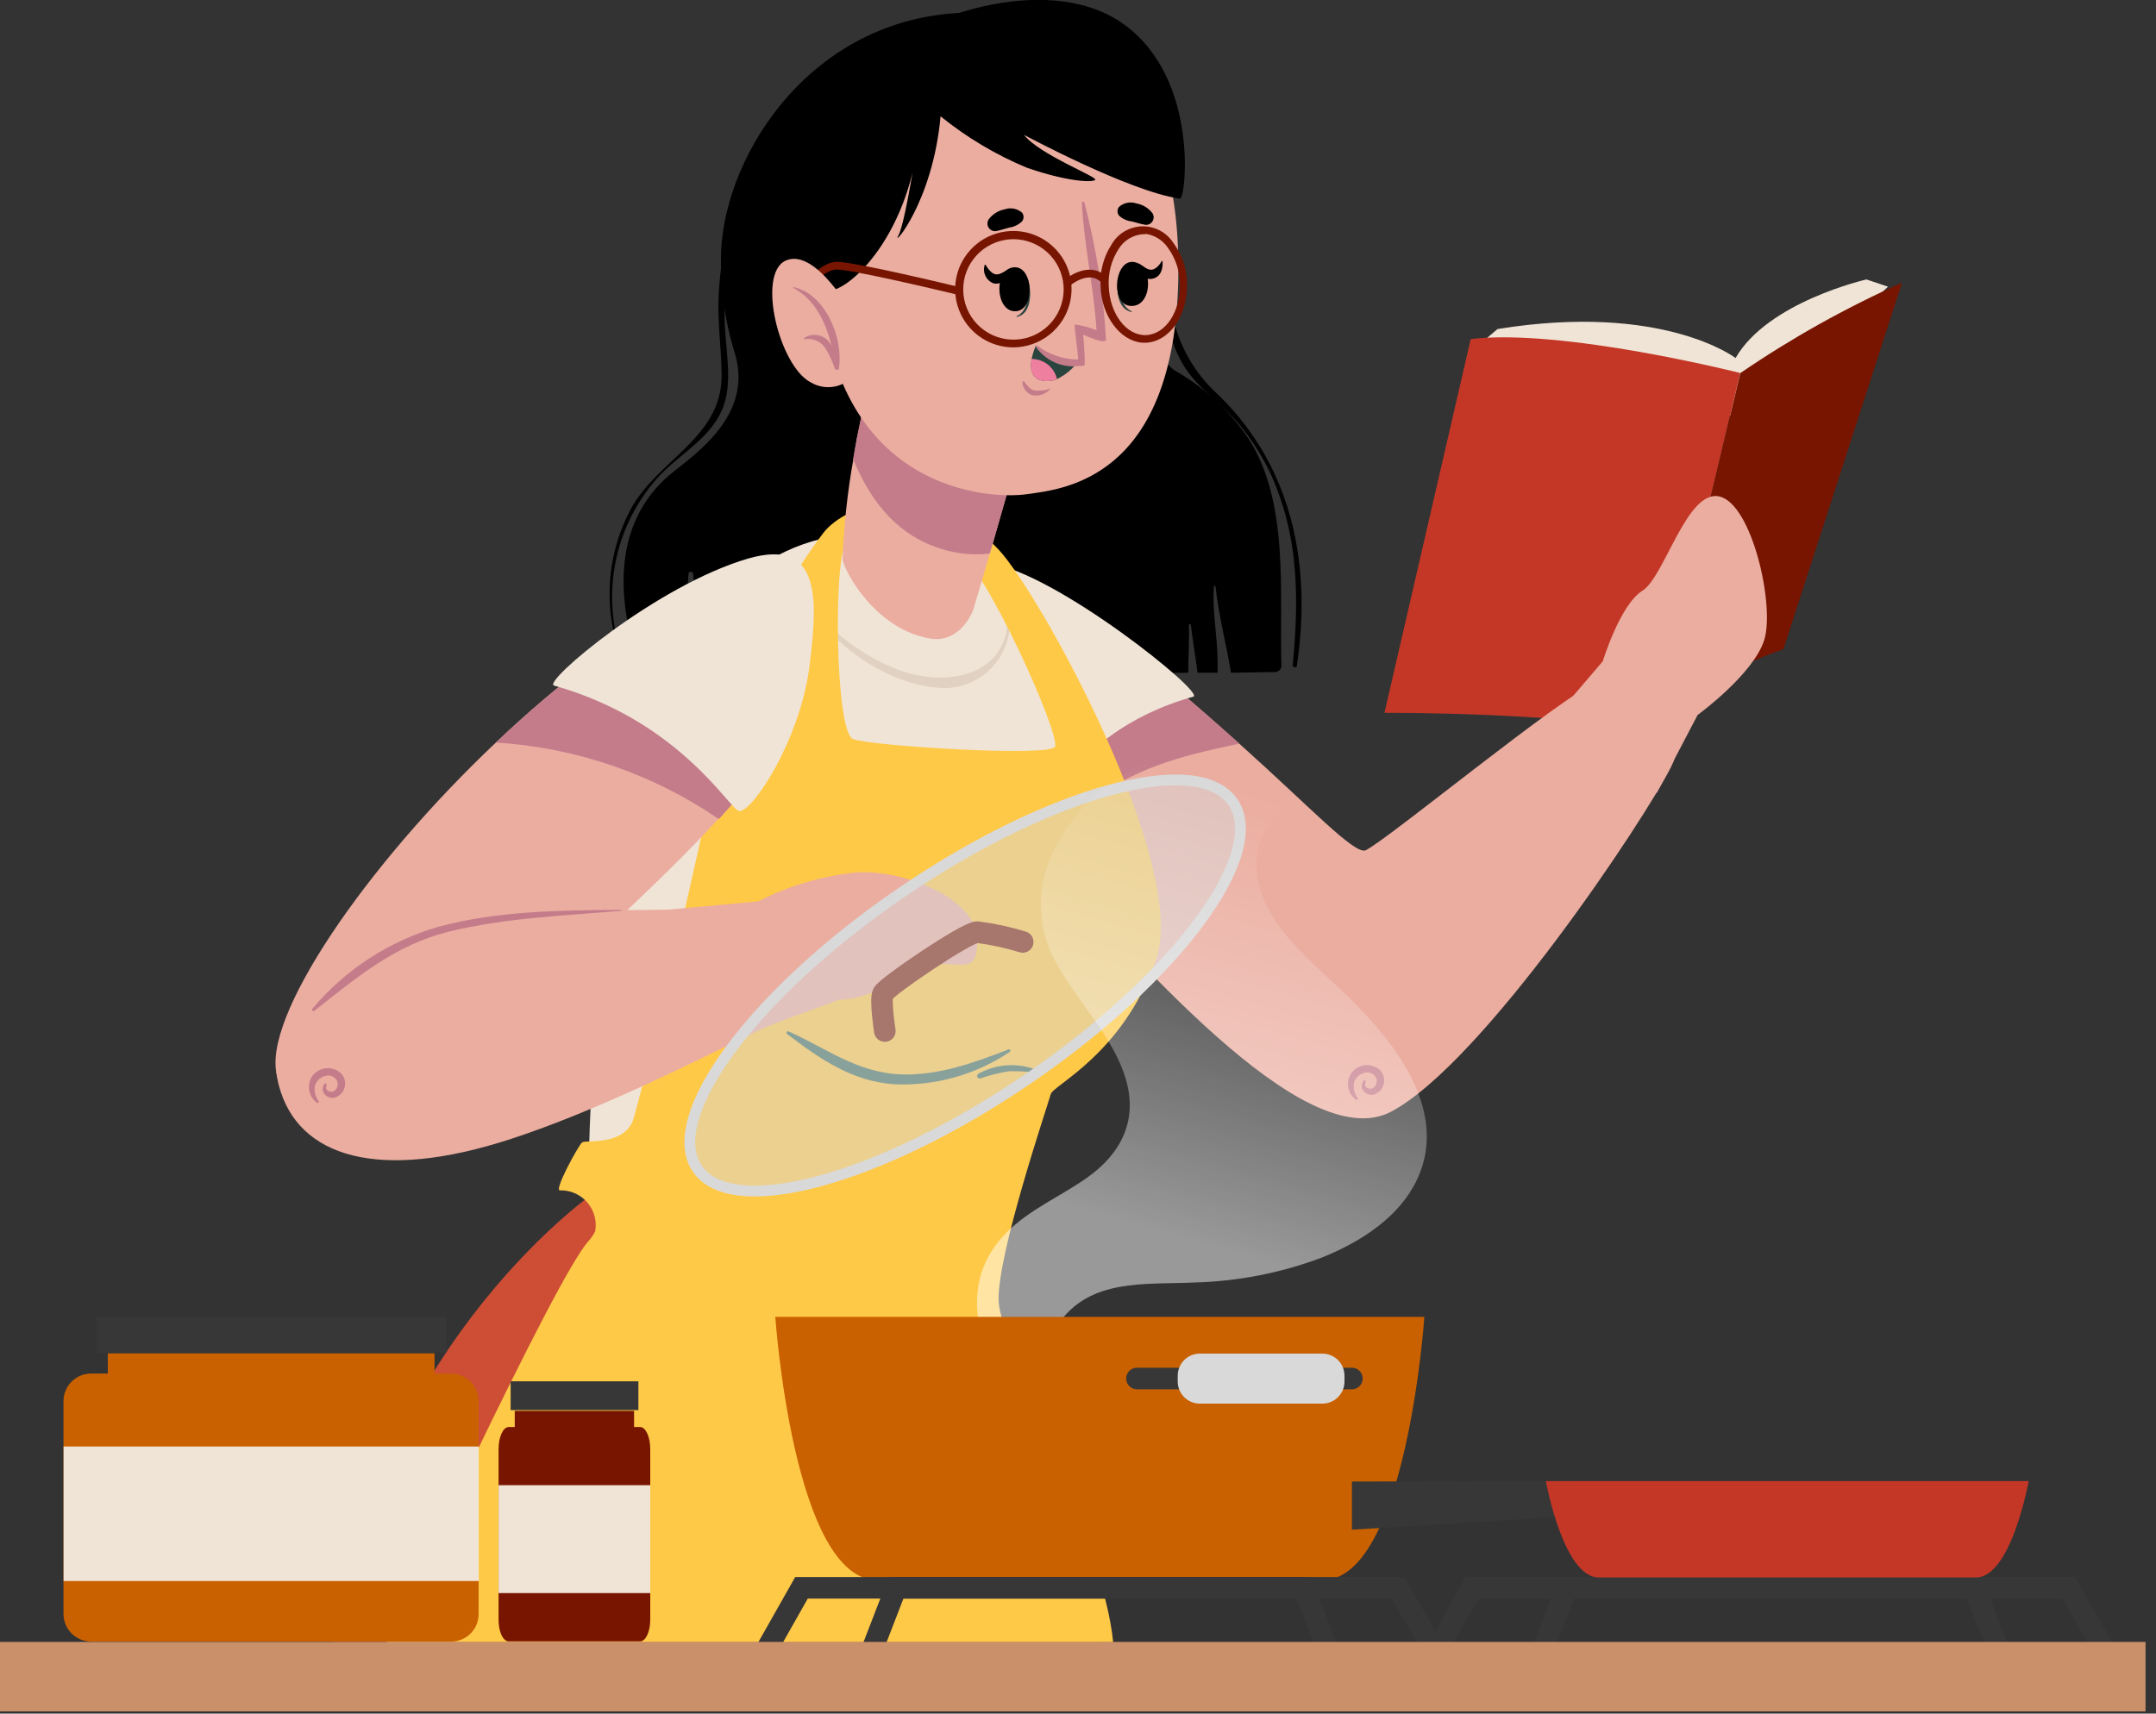
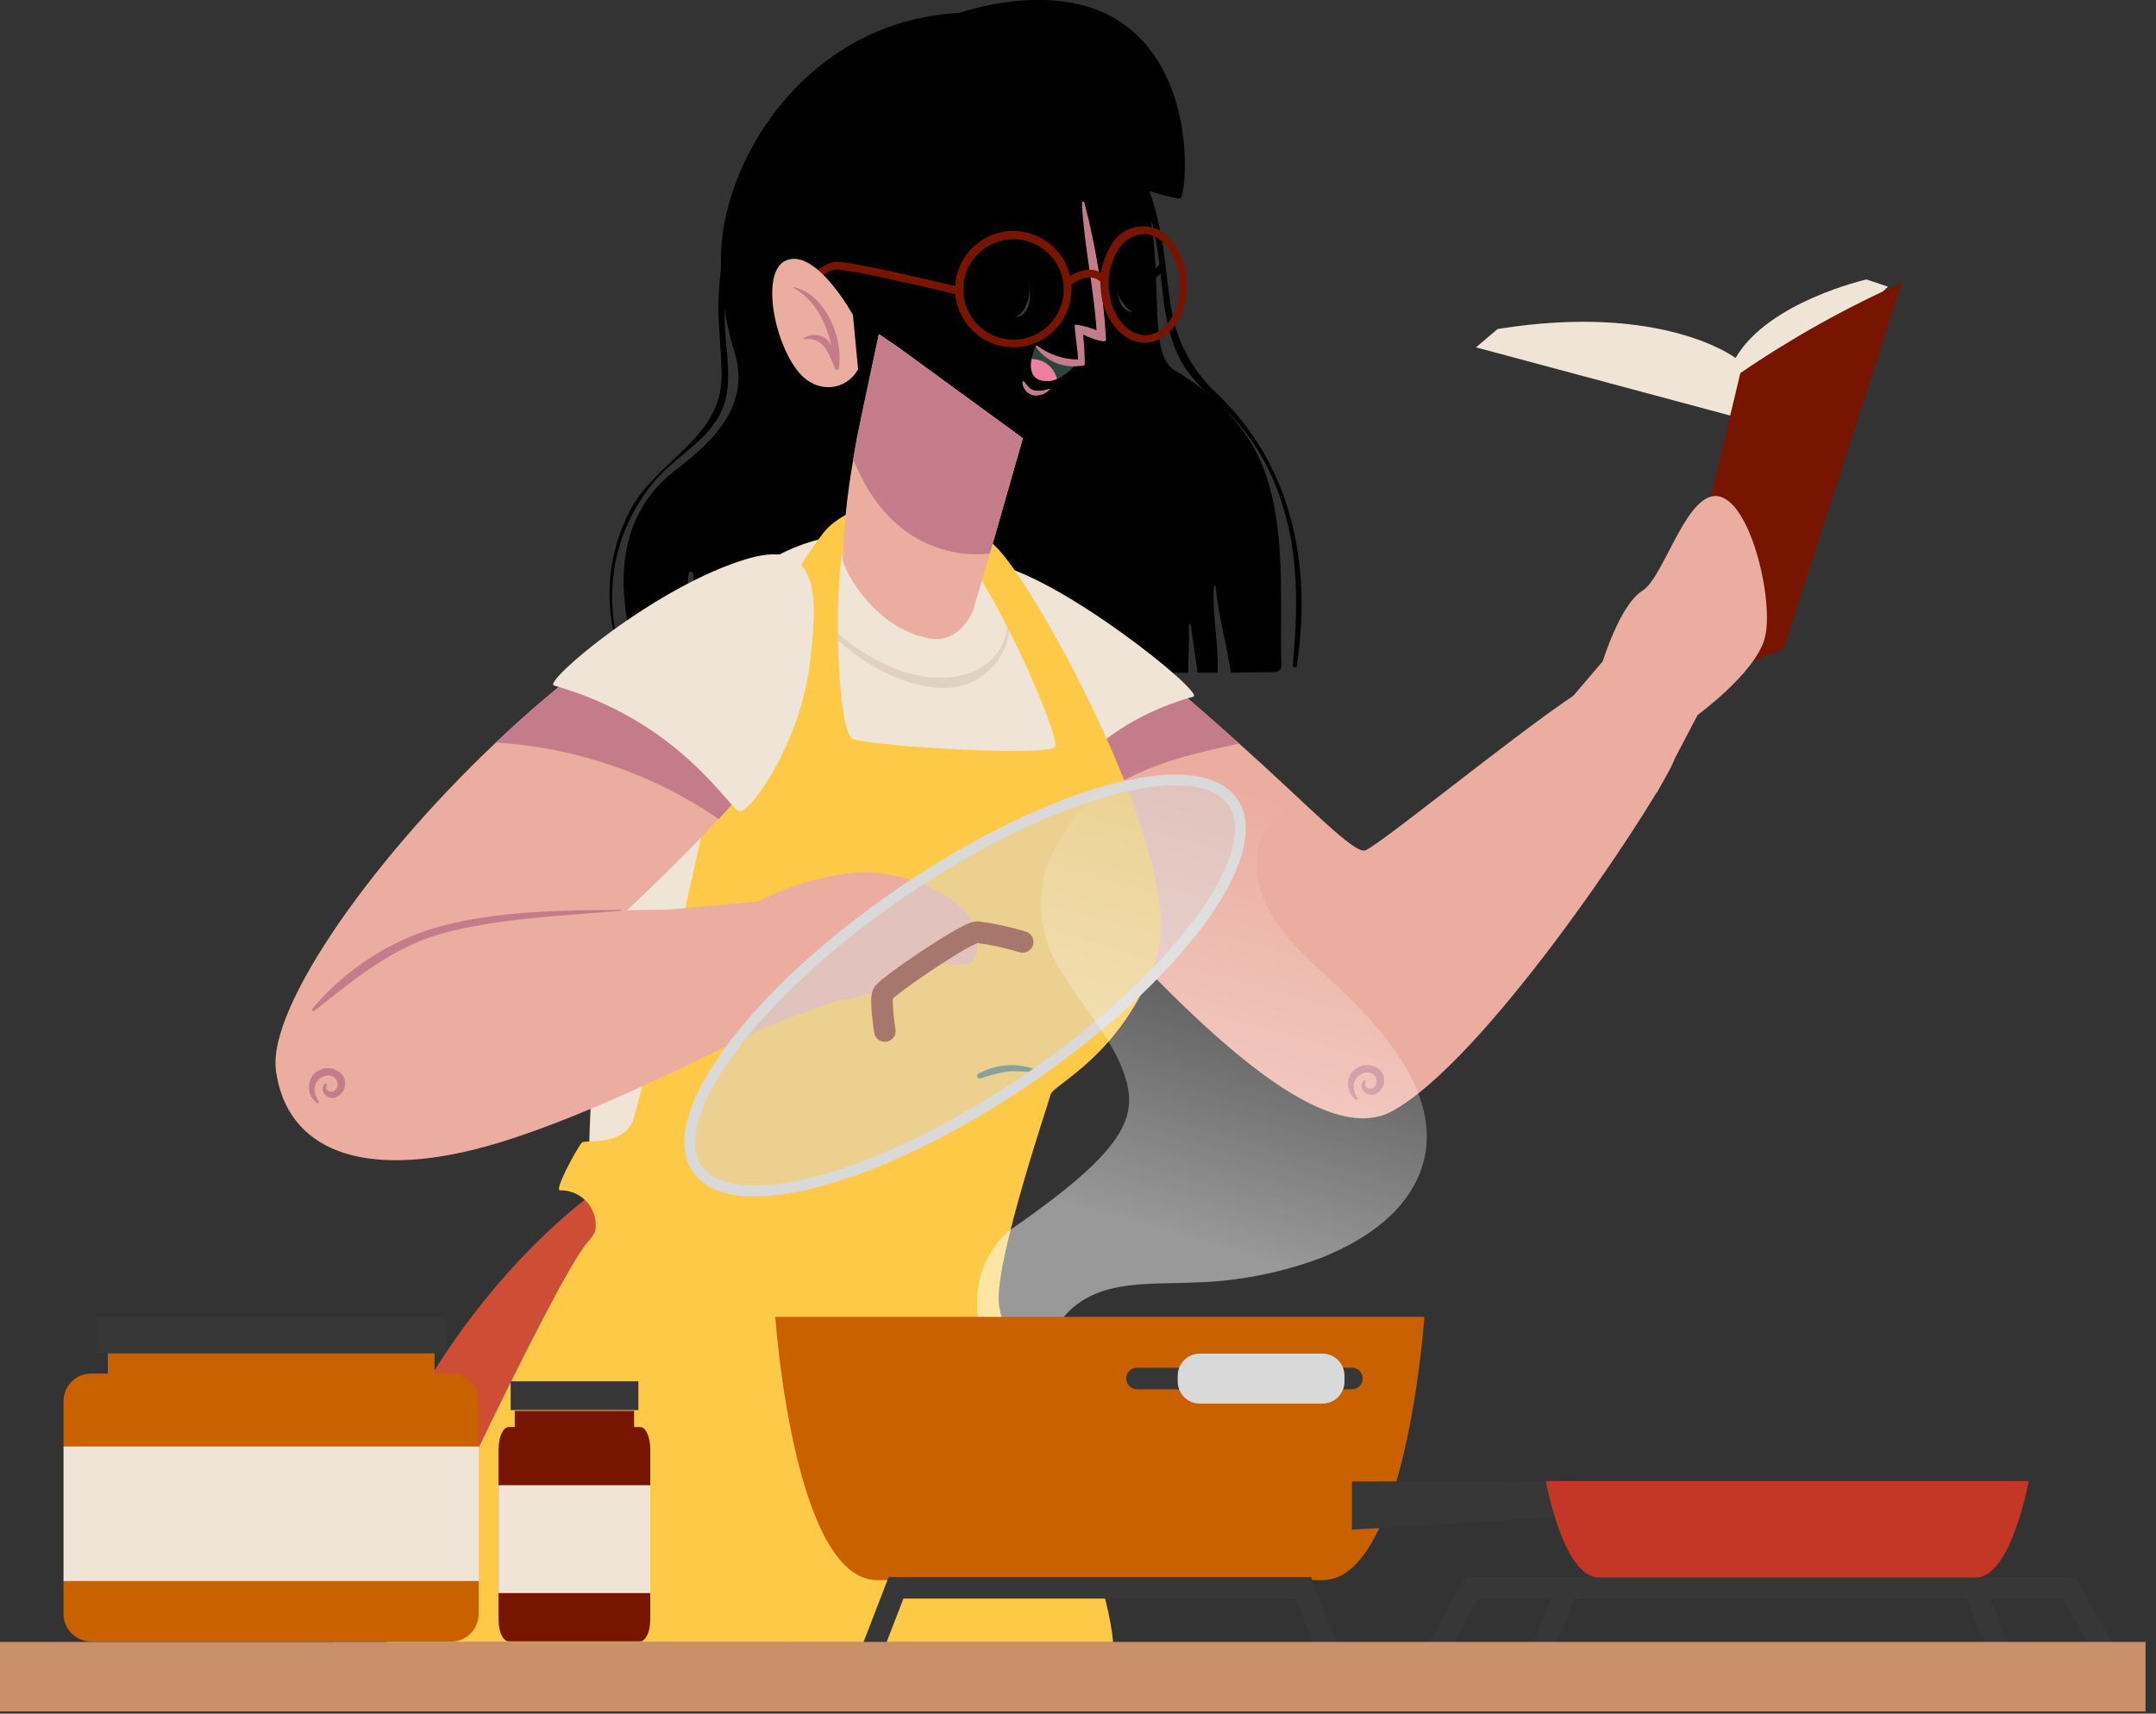
<svg xmlns="http://www.w3.org/2000/svg" width="200" height="159" viewBox="0 0 200 159" fill="none">
  <rect x="0" y="0" width="200" height="159" fill="#333333" stroke="none" />
  <g clip-path="url(#clip0_244_895)">
    <path d="M59.29 61.74C59.334 61.87 59.417 61.983 59.528 62.064C59.639 62.145 59.773 62.189 59.91 62.19L64 62.26C63.665 59.271 63.622 56.257 63.87 53.26C63.87 53.204 63.892 53.151 63.932 53.112C63.971 53.072 64.024 53.05 64.08 53.05C64.136 53.05 64.189 53.072 64.228 53.112C64.268 53.151 64.29 53.204 64.29 53.26C64.615 56.311 65.187 59.331 66 62.29H67.09C66.929 60.762 66.849 59.227 66.85 57.69C66.85 57.4 67.04 57.41 67.08 57.69C67.285 59.252 67.592 60.798 68 62.32L74.93 62.41C74.51 59.59 74.28 56.72 74.09 53.94C74.09 53.65 74.27 53.65 74.31 53.94C74.659 56.795 75.18 59.627 75.87 62.42C87.32 62.55 98.79 62.59 110.23 62.42C110.23 60.94 110.33 59.42 110.29 58C110.29 57.87 110.46 57.88 110.47 58C110.64 59.45 110.9 60.94 111.09 62.42C111.71 62.42 112.33 62.42 112.95 62.42C112.95 62.1 112.95 61.78 112.95 61.42C112.95 59.05 112.43 56.76 112.61 54.42C112.61 54.33 112.75 54.33 112.76 54.42C113.05 57.16 113.76 59.75 114.19 62.42L118.27 62.36C118.426 62.36 118.575 62.3 118.687 62.191C118.799 62.083 118.865 61.936 118.87 61.78C118.66 55.09 119.66 46.55 115.74 40.58C113.976 38.03 111.662 35.908 108.97 34.37C104.86 31.82 111.47 16.9 98.72 4.65C96.44 2.44 93.396 1.193 90.22 1.17C75.62 1.17 67.22 14.11 66.89 23.44C66.797 26.617 67.233 29.787 68.18 32.82C70.04 39.07 63.47 42.73 61.67 44.46C56.75 49.09 57.31 56 59.29 61.74Z" fill="black" />
    <path d="M58.49 47.28C60.94 42.69 66.86 40.7 66.94 34.96C66.94 32.4 66.53 29.88 66.67 27.31C66.794 24.999 67.156 22.707 67.75 20.47C69.05 15.777 71.338 11.417 74.46 7.68C74.46 7.68 74.46 7.68 74.46 7.68C71.273 11.867 69.065 16.716 68 21.87C67.46 24.363 67.199 26.909 67.22 29.46C67.22 31.81 67.81 34.27 67.4 36.61C66.76 40.18 63.58 41.68 61.28 44.03C59.407 46.025 58.056 48.452 57.348 51.095C56.639 53.739 56.596 56.516 57.22 59.18C57.225 59.194 57.226 59.208 57.224 59.222C57.222 59.236 57.217 59.25 57.208 59.262C57.2 59.273 57.189 59.283 57.176 59.29C57.163 59.296 57.149 59.3 57.135 59.3C57.121 59.3 57.106 59.296 57.094 59.29C57.081 59.283 57.07 59.273 57.062 59.262C57.053 59.25 57.048 59.236 57.046 59.222C57.044 59.208 57.045 59.194 57.05 59.18C56.041 55.172 56.554 50.932 58.49 47.28V47.28Z" fill="black" />
    <path d="M102.29 9.46C105.089 13.188 106.963 17.527 107.76 22.12C108.19 24.47 108.28 26.87 108.76 29.21C109.342 32.071 110.829 34.669 113 36.62C119.9 43.31 121.7 52.47 120.3 61.78C120.3 61.99 119.9 61.94 119.92 61.73C120.42 56.45 120.51 51.14 118.71 46.07C117.824 43.463 116.43 41.056 114.61 38.99C113.19 37.42 111.4 36.19 110.16 34.45C107.97 31.38 107.95 27.45 107.48 23.88C106.752 18.768 104.975 13.862 102.26 9.47C102.26 9.47 102.28 9.44 102.29 9.46Z" fill="black" />
    <path d="M175.14 26.6L173.14 25.93C173.14 25.93 164 28 161 33.22C161 33.22 154.27 28.05 138.92 30.53L136.92 32.23L161.92 38.94L175.14 26.6Z" fill="#F0E4D6" />
-     <path d="M153.58 67.54L161.43 34.61C161.43 34.61 144.94 30.44 136.43 31.46L128.43 66.14C136.833 66.143 145.229 66.61 153.58 67.54V67.54Z" fill="#C43726" />
    <path d="M153.58 67.54C153.58 67.54 157.43 63.01 165.44 60.23L176.44 26.23C171.197 28.569 166.177 31.377 161.44 34.62L153.58 67.54Z" fill="#771501" />
    <path d="M95.05 77.88C95.49 78.33 95.97 78.88 96.48 79.38C104.86 88.15 120.9 107.46 129.05 103.15C137.62 98.6 152.75 75.77 155.05 71.09C157.35 66.41 151.74 61.73 148.24 63.21C144.74 64.69 128.92 77.76 126.7 78.89C125.7 79.38 121.54 74.89 114.96 69L113.33 67.55C106.14 61.18 98 54.47 92.58 54C92.008 53.957 91.434 53.987 90.87 54.09C84.14 55.56 83.4 65.87 95.05 77.88Z" fill="#EBADA0" />
    <path d="M95.05 77.88C95.49 78.33 95.97 78.88 96.48 79.38C97.823 77.55 99.392 75.896 101.15 74.46C105.58 70.89 110.91 69.89 114.96 69L113.33 67.55C106.14 61.18 98 54.47 92.58 54C92.008 53.957 91.434 53.987 90.87 54.09C84.14 55.56 83.4 65.87 95.05 77.88Z" fill="#C47C8A" />
    <path d="M125.39 99.52C125.54 99.33 125.726 99.172 125.938 99.055C126.15 98.939 126.383 98.866 126.623 98.84C126.864 98.815 127.107 98.838 127.338 98.909C127.569 98.979 127.784 99.095 127.97 99.25C128.136 99.406 128.262 99.601 128.334 99.818C128.407 100.034 128.424 100.265 128.386 100.49C128.347 100.715 128.253 100.927 128.113 101.106C127.972 101.286 127.789 101.428 127.58 101.52C126.84 101.84 125.94 101.04 126.49 100.28C126.57 100.16 126.74 100.28 126.68 100.45C126.47 100.95 127.14 101.17 127.45 100.9C127.57 100.794 127.655 100.654 127.692 100.498C127.73 100.342 127.719 100.179 127.66 100.03C127.564 99.827 127.397 99.666 127.191 99.578C126.985 99.49 126.753 99.48 126.54 99.55C126.316 99.611 126.112 99.728 125.947 99.891C125.783 100.054 125.663 100.257 125.6 100.48C125.559 100.726 125.569 100.979 125.629 101.221C125.689 101.464 125.799 101.691 125.95 101.89C126.01 101.98 125.88 102.12 125.8 102.06C125.409 101.777 125.146 101.351 125.069 100.875C124.992 100.399 125.108 99.911 125.39 99.52V99.52Z" fill="#C47C8A" />
    <path d="M144.34 66.44L148.68 61.36C148.68 61.36 150.29 56.09 152.35 54.82C154.41 53.55 156.49 45.35 159.51 46.07C162.53 46.79 164.64 56.14 163.67 59.34C162.7 62.54 157.48 66.34 157.48 66.34L153.7 73.55C153.7 73.55 145.55 71.28 144.34 66.44Z" fill="#EBADA0" />
    <path d="M95.06 77.88C95.97 77.88 98.29 68.13 110.7 64.64C111.85 64.32 97.87 53.09 91.79 52.28C85.71 51.47 83.22 57.22 84.5 63.12C85.78 69.02 93.78 77.92 95.06 77.88Z" fill="#F0E4D6" />
    <path d="M30.87 152.35H102.24C99.579 141.038 95.57 130.087 90.3 119.73L55.44 110.43C55.44 110.43 35.48 123.91 30.87 152.35Z" fill="#CE4D35" />
    <path d="M72.44 152.35H73.8C74.17 149.25 74.32 145.88 74.47 142.48C79.29 142.05 83.57 139.05 87.01 135.88C87.27 135.63 86.88 135.26 86.63 135.48C82.84 138.67 78.52 139.89 74 141.53C73.932 141.561 73.871 141.605 73.82 141.66C73.783 141.68 73.751 141.706 73.725 141.739C73.699 141.772 73.68 141.81 73.67 141.85C72.981 145.312 72.57 148.823 72.44 152.35V152.35Z" fill="#B23E2F" />
    <path d="M88.38 50.6C93.62 52.08 96.94 57.6 99.38 63.15C101.82 68.7 107.38 80.1 106.77 88.43C106.31 94.88 96.77 100.86 96.77 100.86C96.77 100.86 92.39 116.48 90.3 119.73C87.17 124.61 66.56 130.23 54.95 111.63C53.75 109.71 55.95 73.51 62.66 61.51C68 52 76 47.07 88.38 50.6Z" fill="#F0E4D6" />
    <path d="M73.13 95.69C76.65 97.27 79.45 99.49 83.5 99.69C86.99 99.83 90.36 98.62 93.56 97.37C93.71 97.31 93.78 97.53 93.66 97.61C90.522 99.716 86.795 100.767 83.02 100.61C79.02 100.36 76.02 98.22 73.02 95.95C72.997 95.929 72.982 95.902 72.975 95.871C72.969 95.841 72.972 95.81 72.984 95.781C72.996 95.753 73.016 95.729 73.042 95.713C73.069 95.696 73.099 95.688 73.13 95.69V95.69Z" fill="#E0D1C3" />
    <path d="M90.76 99.63C91.582 99.175 92.494 98.908 93.431 98.847C94.368 98.787 95.307 98.935 96.18 99.28C96.3 99.34 96.24 99.55 96.11 99.53C95.288 99.427 94.459 99.383 93.63 99.4C92.714 99.534 91.813 99.759 90.94 100.07C90.884 100.084 90.825 100.078 90.773 100.052C90.721 100.026 90.68 99.982 90.659 99.928C90.637 99.875 90.635 99.815 90.653 99.76C90.672 99.705 90.71 99.659 90.76 99.63Z" fill="#E0D1C3" />
    <path d="M75 55.9C77.173 58.733 80.087 60.91 83.42 62.19C87.71 63.72 93.42 62.9 93.52 57.19C93.52 57.12 93.64 57.12 93.64 57.19C93.728 58.095 93.611 59.007 93.299 59.861C92.986 60.715 92.486 61.487 91.835 62.121C91.185 62.756 90.4 63.236 89.539 63.527C88.677 63.817 87.762 63.911 86.86 63.8C82.13 63.38 77.39 59.9 74.86 56.06C74.73 55.93 74.91 55.79 75 55.9Z" fill="#E0D1C3" />
    <path d="M92.64 120.78C92.43 116.53 97.25 102.39 97.47 101.53C97.69 100.67 104.13 97.84 107.23 89.08C110.33 80.32 96.54 55.17 92.64 51C86.22 44.13 78.51 46.65 76.37 49.46C70.26 57.46 67.68 66.69 65.59 75.26C64.59 79.58 61.59 93.52 58.78 103.77C58 106.37 54.32 105.75 54 106C53.68 106.25 51.22 110.7 52 110.45C52.476 110.445 52.947 110.546 53.38 110.744C53.812 110.943 54.196 111.235 54.503 111.599C54.809 111.963 55.032 112.39 55.154 112.85C55.276 113.31 55.295 113.792 55.21 114.26V114.26C55.05 114.573 54.851 114.865 54.62 115.13C51.53 118.4 35.87 152.38 35.87 152.38H103.26C102.41 143.19 92.87 125 92.64 120.78ZM79.14 68.58C77.44 67.93 77.33 51.58 78.5 50.34C79.67 49.1 86.29 49.34 88.39 50.59C91.39 52.38 98.46 68.36 97.86 69.3C97.26 70.24 80.83 69.22 79.14 68.58Z" fill="#FFC948" />
-     <path d="M73.13 95.69C76.65 97.27 79.45 99.49 83.5 99.69C86.99 99.83 90.36 98.62 93.56 97.37C93.71 97.31 93.78 97.53 93.66 97.61C90.522 99.716 86.795 100.767 83.02 100.61C79.02 100.36 76.02 98.22 73.02 95.95C72.997 95.929 72.982 95.902 72.975 95.871C72.969 95.841 72.972 95.81 72.984 95.781C72.996 95.753 73.016 95.729 73.042 95.713C73.069 95.696 73.099 95.688 73.13 95.69V95.69Z" fill="#3A6B5F" />
    <path d="M90.76 99.63C91.582 99.175 92.494 98.908 93.431 98.847C94.368 98.787 95.307 98.935 96.18 99.28C96.3 99.34 96.24 99.55 96.11 99.53C95.288 99.427 94.459 99.383 93.63 99.4C92.714 99.534 91.813 99.759 90.94 100.07C90.884 100.084 90.825 100.078 90.773 100.052C90.721 100.026 90.68 99.982 90.659 99.928C90.637 99.875 90.635 99.815 90.653 99.76C90.672 99.705 90.71 99.659 90.76 99.63Z" fill="#3A6B5F" />
    <path d="M90.28 56.6C90.28 56.6 89.14 59.73 86.28 59.25C81.28 58.41 78.37 53.14 78.16 51.91C78.277 48.791 78.611 45.683 79.16 42.61C79.23 42.19 79.31 41.76 79.38 41.33C79.45 40.9 79.53 40.49 79.62 40.08L79.95 38.48C80.79 34.48 81.54 31.01 81.54 31.01L83.23 32.15L94.89 40.66L92 50.75L91.83 51.37L91.76 51.57L90.88 54.57L90.28 56.6Z" fill="#EBADA0" />
    <path d="M91.8 51.37C90.033 51.564 88.245 51.328 86.59 50.68C82.81 49.24 80.59 46.12 79.14 42.61C79.21 42.19 79.29 41.76 79.36 41.33C79.43 40.9 79.51 40.49 79.6 40.08L79.93 38.48C80.77 34.48 81.52 31.01 81.52 31.01L83.21 32.15L94.87 40.66L92 50.75L91.8 51.37Z" fill="#C47C8A" />
-     <path d="M109.3 26C108.89 44.59 98.46 45.39 95.3 45.85C91.7 46.38 77.7 45.53 76.18 26.99C74.66 8.45 83.42 2.73 91.75 2.48C100.08 2.23 109.7 7.37 109.3 26Z" fill="#EBADA0" />
    <path d="M95.39 26C95.39 25.95 95.3 26.07 95.3 26.12C95.44 27.38 95.39 28.84 94.3 29.35C94.3 29.35 94.3 29.43 94.3 29.42C95.67 29.15 95.72 27.2 95.39 26Z" fill="#2A443E" />
    <path d="M94.16 24.8C92.16 24.8 92.28 28.88 94.16 28.88C96.04 28.88 95.88 24.79 94.16 24.8Z" fill="black" />
    <path d="M93.55 25C93.19 25.16 92.81 25.48 92.42 25.46C92.03 25.44 91.68 24.99 91.42 24.57C91.42 24.52 91.36 24.57 91.35 24.57C91.24 24.901 91.259 25.261 91.404 25.578C91.549 25.896 91.808 26.146 92.13 26.28C92.81 26.48 93.41 25.93 93.7 25.28C93.77 25.1 93.69 24.88 93.55 25Z" fill="black" />
    <path d="M103.82 25.55C103.82 25.5 103.91 25.62 103.91 25.67C103.79 26.93 103.91 28.4 104.98 28.89V28.96C103.59 28.67 103.5 26.73 103.82 25.55Z" fill="#2A443E" />
    <path d="M105 24.3C107 24.3 107 28.36 105 28.39C103 28.42 103.32 24.33 105 24.3Z" fill="black" />
    <path d="M105.69 24.48C106.03 24.66 106.38 25.02 106.77 25.03C107.16 25.04 107.55 24.62 107.77 24.22H107.84C107.9 24.94 107.68 25.7 106.91 25.86C106.14 26.02 105.67 25.4 105.44 24.7C105.45 24.6 105.55 24.4 105.69 24.48Z" fill="black" />
    <path d="M95 35.4C95.27 35.72 95.53 36.16 96 36.24C96.471 36.285 96.946 36.224 97.39 36.06C97.39 36.06 97.47 36.06 97.39 36.13C97.185 36.36 96.921 36.53 96.627 36.623C96.334 36.717 96.02 36.729 95.72 36.66C95.469 36.566 95.252 36.4 95.096 36.183C94.939 35.966 94.85 35.707 94.84 35.44C94.86 35.37 95 35.35 95 35.4Z" fill="#C47C8A" />
    <path d="M106.25 20.86C105.82 20.79 105.43 20.66 105.01 20.55C104.557 20.504 104.132 20.311 103.8 20C103.712 19.885 103.665 19.744 103.665 19.6C103.665 19.456 103.712 19.315 103.8 19.2C104.018 19.005 104.284 18.873 104.571 18.817C104.858 18.761 105.155 18.782 105.43 18.88C106.022 18.983 106.551 19.309 106.91 19.79C106.98 19.901 107.017 20.029 107.018 20.16C107.019 20.291 106.982 20.419 106.914 20.531C106.845 20.642 106.746 20.732 106.629 20.79C106.512 20.849 106.38 20.873 106.25 20.86V20.86Z" fill="black" />
    <path d="M92.36 21.45C92.8 21.37 93.18 21.23 93.61 21.12C94.061 21.058 94.481 20.855 94.81 20.54C94.9 20.424 94.949 20.282 94.949 20.135C94.949 19.988 94.9 19.846 94.81 19.73C94.589 19.54 94.322 19.412 94.036 19.359C93.749 19.306 93.454 19.331 93.18 19.43C92.591 19.546 92.067 19.878 91.71 20.36C91.639 20.471 91.601 20.6 91.599 20.731C91.597 20.863 91.631 20.992 91.699 21.106C91.766 21.219 91.864 21.311 91.981 21.372C92.097 21.432 92.229 21.46 92.36 21.45Z" fill="black" />
    <path d="M100.06 33.47C99.548 34.197 98.86 34.782 98.06 35.17C97.613 35.363 97.116 35.412 96.64 35.31C95.64 35.09 95.54 34.15 95.7 33.31C95.784 32.876 95.918 32.453 96.1 32.05C97.235 32.933 98.622 33.431 100.06 33.47V33.47Z" fill="#2A443E" />
    <path d="M98.05 35.17C97.603 35.363 97.106 35.412 96.63 35.31C95.63 35.09 95.53 34.15 95.69 33.31C96.236 33.305 96.768 33.487 97.197 33.825C97.626 34.163 97.927 34.638 98.05 35.17V35.17Z" fill="#EF7F9F" />
    <path d="M100.48 31.05C100.48 31.05 100.66 32.95 100.62 33.84C100.62 33.93 100.4 33.96 100.1 33.96C99.336 34.059 98.56 33.947 97.855 33.636C97.15 33.326 96.543 32.83 96.1 32.2C96.04 32.11 96.16 32.03 96.23 32.09C97.32 32.903 98.64 33.348 100 33.36C100.07 33.11 99.58 30.11 99.72 30.11C100.408 30.201 101.08 30.383 101.72 30.65C101.46 26.65 100.56 22.79 100.36 18.83C100.36 18.798 100.373 18.768 100.395 18.745C100.418 18.723 100.448 18.71 100.48 18.71C100.512 18.71 100.542 18.723 100.565 18.745C100.587 18.768 100.6 18.798 100.6 18.83C101.685 22.977 102.355 27.221 102.6 31.5C102.64 32 100.83 31.22 100.48 31.05Z" fill="#C47C8A" />
    <path d="M76.8 27C78.88 27 84.59 21.64 85.34 11.67C85.34 11.67 84.05 20.57 83.34 21.85C82.63 23.13 86.53 18.85 87.25 10.79C89.675 12.754 92.369 14.36 95.25 15.56C98.98 16.85 101.31 16.95 101.6 16.69C101.89 16.43 96.4 14.34 94.99 12.51C94.99 12.51 104.82 17.8 109.46 18.43C109.99 18.51 111.29 7.43 104.36 2.33C97.43 -2.77 85.7 1.64 82.46 4.43C82.46 4.43 78.82 4.73 74.59 9.82C70.36 14.91 74.57 27 76.8 27Z" fill="black" />
    <path d="M93.54 32.212C92.534 32.126 91.572 31.758 90.763 31.152C89.955 30.546 89.333 29.725 88.969 28.783C88.604 27.841 88.51 26.816 88.699 25.823C88.888 24.831 89.351 23.911 90.037 23.169C90.722 22.427 91.602 21.892 92.576 21.625C93.55 21.358 94.58 21.369 95.548 21.658C96.516 21.947 97.384 22.502 98.052 23.259C98.721 24.016 99.163 24.946 99.33 25.942V25.942C99.561 27.356 99.223 28.803 98.388 29.967C97.554 31.131 96.293 31.917 94.88 32.153C94.438 32.232 93.987 32.252 93.54 32.212V32.212ZM94.4 22.212C94.01 22.18 93.616 22.196 93.23 22.262C92.062 22.462 91.013 23.098 90.298 24.043C89.582 24.988 89.253 26.169 89.378 27.348C89.504 28.527 90.073 29.613 90.971 30.387C91.868 31.16 93.027 31.563 94.211 31.512C95.395 31.462 96.516 30.962 97.344 30.114C98.173 29.267 98.647 28.136 98.671 26.951C98.695 25.766 98.267 24.616 97.474 23.736C96.68 22.856 95.581 22.311 94.4 22.212Z" fill="#771501" />
    <path d="M105.92 31.793C103.92 31.622 102.18 29.352 102.09 26.532C102.017 25.189 102.366 23.857 103.09 22.723C103.373 22.216 103.782 21.791 104.278 21.489C104.774 21.188 105.339 21.02 105.919 21.002C106.499 20.983 107.074 21.116 107.588 21.386C108.101 21.656 108.536 22.054 108.85 22.543C109.649 23.624 110.089 24.928 110.11 26.273C110.2 29.273 108.47 31.733 106.26 31.802L105.92 31.793ZM106.23 21.733H106C105.541 21.77 105.097 21.916 104.705 22.159C104.314 22.403 103.986 22.737 103.75 23.133C103.104 24.141 102.789 25.326 102.85 26.523C102.93 29.093 104.47 31.152 106.3 31.093C108.13 31.032 109.53 28.892 109.45 26.312C109.433 25.118 109.045 23.957 108.34 22.992C108.101 22.638 107.789 22.339 107.426 22.114C107.062 21.89 106.654 21.746 106.23 21.692V21.733Z" fill="#771501" />
    <path d="M99.16 26.573L98.68 26.043C99.48 25.323 101.34 24.343 102.68 25.712L102.17 26.223C101 24.992 99.24 26.512 99.16 26.573Z" fill="#771501" />
    <path d="M74.58 27.41L74 27C74.2 26.73 76 24.32 77.59 24.29C79.18 24.26 88.59 26.54 88.97 26.63L88.8 27.34C86.09 26.68 78.8 24.99 77.6 25.01C76.4 25.03 75.05 26.75 74.58 27.41Z" fill="#771501" />
    <path d="M79.12 29.22C79.12 29.22 75.71 23 72.93 24.16C70.15 25.32 72.28 34.01 75.23 35.49C75.595 35.706 76.001 35.845 76.421 35.9C76.842 35.955 77.269 35.924 77.678 35.809C78.086 35.694 78.467 35.498 78.798 35.231C79.128 34.965 79.401 34.635 79.6 34.26L79.12 29.22Z" fill="#EBADA0" />
    <path d="M73.6 26.64C73.6 26.64 73.54 26.7 73.6 26.72C75.66 27.83 76.6 29.95 77.15 32.11C77.047 31.88 76.896 31.675 76.707 31.509C76.518 31.343 76.295 31.22 76.054 31.148C75.813 31.076 75.559 31.056 75.31 31.091C75.061 31.126 74.822 31.215 74.61 31.35C74.55 31.35 74.61 31.48 74.61 31.48C74.995 31.408 75.394 31.456 75.751 31.616C76.109 31.777 76.408 32.044 76.61 32.38C76.953 32.954 77.231 33.565 77.44 34.2C77.52 34.4 77.88 34.34 77.83 34.11C78.24 31.31 76.52 27.23 73.6 26.64Z" fill="#C47C8A" />
    <path d="M25.71 99.84C27.83 107.31 44.65 98.01 48.45 93.94C52.93 89.15 61.37 81.81 66.68 75.94C67.976 74.562 69.166 73.087 70.24 71.53C74.12 65.53 76.82 56.8 72.29 53.86C70.49 52.69 66.29 54.4 63.94 55.61C58.06 58.59 51.75 63.43 46 68.9C33.92 80.32 24.2 94.51 25.71 99.84Z" fill="#EBADA0" />
    <path d="M46 68.9C53.408 69.356 60.554 71.809 66.68 76C67.976 74.622 69.166 73.147 70.24 71.59C74.12 65.59 76.82 56.86 72.29 53.92C70.49 52.75 66.29 54.46 63.94 55.67C58.06 58.59 51.75 63.43 46 68.9Z" fill="#C47C8A" />
    <path d="M68.6 75.26C67.74 75.26 63.22 66.94 51.39 63.61C50.29 63.3 60.9 54.3 69.39 51.83C76.28 49.83 75.8 55.83 75.13 61.5C74.33 68.54 69.82 75.3 68.6 75.26Z" fill="#F0E4D6" />
    <path d="M47.46 105.66C55.17 103.13 63.63 98.92 70.71 95.45C74.3 93.69 72.01 84.27 66.49 84.36C52.89 84.59 39.49 83.78 31.49 91.16C26.77 95.51 24.86 96.84 25.87 100.73C27.63 107.37 35.11 109.71 47.46 105.66Z" fill="#EBADA0" />
    <path d="M59.43 84.64L70.32 83.64C73.169 82.19 76.26 81.278 79.44 80.95C84.04 80.67 90.44 83.45 90.63 86.95C90.82 90.45 89.19 89.3 87.21 89.47C85.23 89.64 81 92.82 77.82 92.76C77.82 92.76 76.82 93.17 73.97 94.18C71.12 95.19 61.97 99.05 61.97 99.05C61.97 99.05 55.2 92.9 59.43 84.64Z" fill="#EBADA0" />
    <path d="M29 99.8C29.151 99.611 29.337 99.454 29.549 99.338C29.762 99.222 29.995 99.15 30.235 99.126C30.476 99.102 30.718 99.126 30.95 99.197C31.18 99.268 31.395 99.385 31.58 99.54C31.747 99.695 31.872 99.889 31.945 100.105C32.017 100.321 32.035 100.551 31.996 100.775C31.958 101 31.864 101.211 31.723 101.39C31.582 101.569 31.399 101.71 31.19 101.8C30.46 102.13 29.55 101.32 30.1 100.57C30.18 100.45 30.35 100.57 30.29 100.74C30.09 101.24 30.75 101.45 31.07 101.18C31.187 101.072 31.269 100.931 31.305 100.776C31.34 100.621 31.328 100.458 31.27 100.31C31.174 100.107 31.007 99.948 30.8 99.861C30.593 99.774 30.362 99.767 30.15 99.84C29.925 99.899 29.72 100.015 29.555 100.179C29.39 100.342 29.271 100.546 29.21 100.77C29.17 101.015 29.18 101.265 29.24 101.506C29.3 101.747 29.409 101.973 29.56 102.17C29.62 102.27 29.49 102.4 29.41 102.34C29.021 102.056 28.76 101.63 28.683 101.154C28.607 100.679 28.72 100.192 29 99.8V99.8Z" fill="#C47C8A" />
    <path d="M29 93.57C32.052 89.948 36.11 87.314 40.66 86C46.07 84.52 52.07 84.45 57.66 84.43V84.51C52.29 84.97 46.94 85.16 41.66 86.44C36.66 87.67 33.11 90.68 29.17 93.79C29.156 93.801 29.139 93.809 29.122 93.814C29.104 93.819 29.085 93.82 29.067 93.818C29.049 93.816 29.032 93.81 29.016 93.801C29 93.792 28.986 93.779 28.975 93.765C28.964 93.751 28.956 93.734 28.951 93.716C28.946 93.699 28.945 93.68 28.947 93.662C28.95 93.644 28.955 93.627 28.964 93.611C28.974 93.595 28.986 93.581 29 93.57V93.57Z" fill="#C47C8A" />
    <path d="M94.87 87.4C93.492 86.977 92.08 86.672 90.65 86.49C89.65 86.49 82.19 91.57 81.91 92.19C81.63 92.81 82.08 95.67 82.08 95.67" stroke="#771501" stroke-width="2" stroke-linecap="round" stroke-linejoin="round" />
    <path opacity="0.5" d="M64.69 108.45C67.95 113.22 81.69 109.45 95.43 100.06C109.17 90.67 117.63 79.19 114.37 74.43C111.11 69.67 97.37 73.43 83.62 82.82C69.87 92.21 61.43 103.69 64.69 108.45Z" fill="#D9D9D9" />
    <path d="M64.69 108.45C67.95 113.22 81.69 109.45 95.43 100.06C109.17 90.67 117.63 79.19 114.37 74.43C111.11 69.67 97.37 73.43 83.62 82.82C69.87 92.21 61.43 103.69 64.69 108.45Z" stroke="#D9D9D9" stroke-miterlimit="10" />
    <g opacity="0.5">
-       <path d="M131.4 63.65C130.91 67.59 128.06 70.65 124.76 72.6C122.83 73.75 120.37 74.13 118.62 75.53C117.847 76.217 117.259 77.087 116.91 78.06C116.561 79.033 116.461 80.078 116.62 81.1C117.14 85.59 121.23 88.85 124.3 91.75C129.02 96.21 134.96 103.18 131.13 110.07C129.34 113.29 125.84 115.41 122.51 116.73C118.762 118.128 114.809 118.895 110.81 119C106.21 119.22 101.06 118.57 98.12 122.93C95.49 126.82 95.74 129.66 97.12 133.87C97.12 133.87 95.95 134.17 95.86 134.05C94.305 131.743 93.011 129.272 92 126.68C90.2 122.47 89.73 118.03 93.39 114.35C95.53 112.2 98.39 111.01 100.85 109.27C104.03 107.02 105.6 103.9 104.4 100.01C103.2 96.12 100 93 98 89.37C97.085 87.769 96.587 85.964 96.552 84.121C96.517 82.277 96.947 80.454 97.8 78.82C99.325 75.778 101.72 73.258 104.68 71.58C108.03 69.66 111.68 69.31 115.44 69.21C119.72 69.09 124.87 68.84 127.51 64.9C130.15 60.96 129.1 56.13 128.03 51.9C127.98 51.75 128.21 51.68 128.27 51.81C130 55.54 131.91 59.48 131.4 63.65Z" fill="url(#paint0_linear_244_895)" />
+       <path d="M131.4 63.65C130.91 67.59 128.06 70.65 124.76 72.6C122.83 73.75 120.37 74.13 118.62 75.53C117.847 76.217 117.259 77.087 116.91 78.06C116.561 79.033 116.461 80.078 116.62 81.1C117.14 85.59 121.23 88.85 124.3 91.75C129.02 96.21 134.96 103.18 131.13 110.07C129.34 113.29 125.84 115.41 122.51 116.73C118.762 118.128 114.809 118.895 110.81 119C106.21 119.22 101.06 118.57 98.12 122.93C95.49 126.82 95.74 129.66 97.12 133.87C97.12 133.87 95.95 134.17 95.86 134.05C94.305 131.743 93.011 129.272 92 126.68C90.2 122.47 89.73 118.03 93.39 114.35C104.03 107.02 105.6 103.9 104.4 100.01C103.2 96.12 100 93 98 89.37C97.085 87.769 96.587 85.964 96.552 84.121C96.517 82.277 96.947 80.454 97.8 78.82C99.325 75.778 101.72 73.258 104.68 71.58C108.03 69.66 111.68 69.31 115.44 69.21C119.72 69.09 124.87 68.84 127.51 64.9C130.15 60.96 129.1 56.13 128.03 51.9C127.98 51.75 128.21 51.68 128.27 51.81C130 55.54 131.91 59.48 131.4 63.65Z" fill="url(#paint0_linear_244_895)" />
    </g>
    <path d="M71.92 122.19C71.92 122.19 73.59 146.62 81.39 146.62H122.67C130.46 146.62 132.13 122.19 132.13 122.19H71.92Z" fill="#CA6100" />
    <path d="M125.41 127.91H105.47" stroke="#373737" stroke-width="2" stroke-linecap="round" stroke-linejoin="round" />
    <path d="M111.3 130.24H122.67C123.802 130.24 124.72 129.322 124.72 128.19V127.65C124.72 126.518 123.802 125.6 122.67 125.6H111.3C110.168 125.6 109.25 126.518 109.25 127.65V128.19C109.25 129.322 110.168 130.24 111.3 130.24Z" fill="#D9D9D9" />
-     <path d="M133.14 153.39L129.7 147.33H74.35L70.92 153.39" stroke="#373737" stroke-width="2" stroke-miterlimit="10" />
    <path d="M123.28 153.39L120.93 147.33H83.12L80.78 153.39" stroke="#373737" stroke-width="2" stroke-miterlimit="10" />
    <path d="M195.35 153.39L191.92 147.33H136.57L133.14 153.39" stroke="#373737" stroke-width="2" stroke-miterlimit="10" />
    <path d="M185.5 153.39L183.15 147.33H145.34L142.99 153.39" stroke="#373737" stroke-width="2" stroke-miterlimit="10" />
    <path d="M3.05176e-05 158.8L199.03 158.8V152.35L3.05176e-05 152.35V158.8Z" fill="#CA906A" />
    <path d="M146.61 140.62L125.41 141.94V137.47L146.61 137.42V140.62Z" fill="#373737" />
    <path d="M188.19 137.43C188.19 137.43 186.57 146.37 183.3 146.37H148.3C145.02 146.37 143.4 137.43 143.4 137.43H188.19Z" fill="#C43726" />
    <path d="M5.89 130V149.76C5.893 150.44 6.165 151.091 6.646 151.571C7.128 152.051 7.78 152.32 8.46 152.32H41.85C42.526 152.32 43.175 152.051 43.653 151.573C44.131 151.095 44.4 150.446 44.4 149.77V130C44.4 129.324 44.131 128.675 43.653 128.197C43.175 127.719 42.526 127.45 41.85 127.45H40.31V125.58H25.15H10V127.45H8.46C8.124 127.449 7.791 127.514 7.48 127.641C7.168 127.769 6.886 127.956 6.647 128.193C6.408 128.43 6.219 128.711 6.089 129.021C5.959 129.331 5.891 129.664 5.89 130V130Z" fill="#CA6100" />
    <path d="M8.94 125.52H41.39V122.19H8.94V125.52Z" fill="#373737" />
    <path d="M5.9 146.7H44.41V134.22H5.9V146.7Z" fill="#F0E4D6" />
    <path d="M46.25 134.46V150.3C46.25 151.43 46.67 152.3 47.19 152.3H59.38C59.9 152.3 60.32 151.39 60.32 150.3V134.46C60.32 133.33 59.9 132.41 59.38 132.41H58.82V130.91H47.75V132.41H47.19C46.67 132.41 46.25 133.33 46.25 134.46Z" fill="#771501" />
    <path d="M47.37 130.84H59.22V128.17H47.37V130.84Z" fill="#373737" />
    <path d="M46.25 147.82H60.32V137.81H46.25V147.82Z" fill="#F0E4D6" />
  </g>
  <defs>
    <linearGradient id="paint0_linear_244_895" x1="108.615" y1="114.807" x2="120.041" y2="74.705" gradientUnits="userSpaceOnUse">
      <stop stop-color="white" />
      <stop offset="1" stop-color="white" stop-opacity="0" />
    </linearGradient>
    <clipPath id="clip0_244_895">
      <rect width="199.03" height="158.8" fill="white" />
    </clipPath>
  </defs>
</svg>